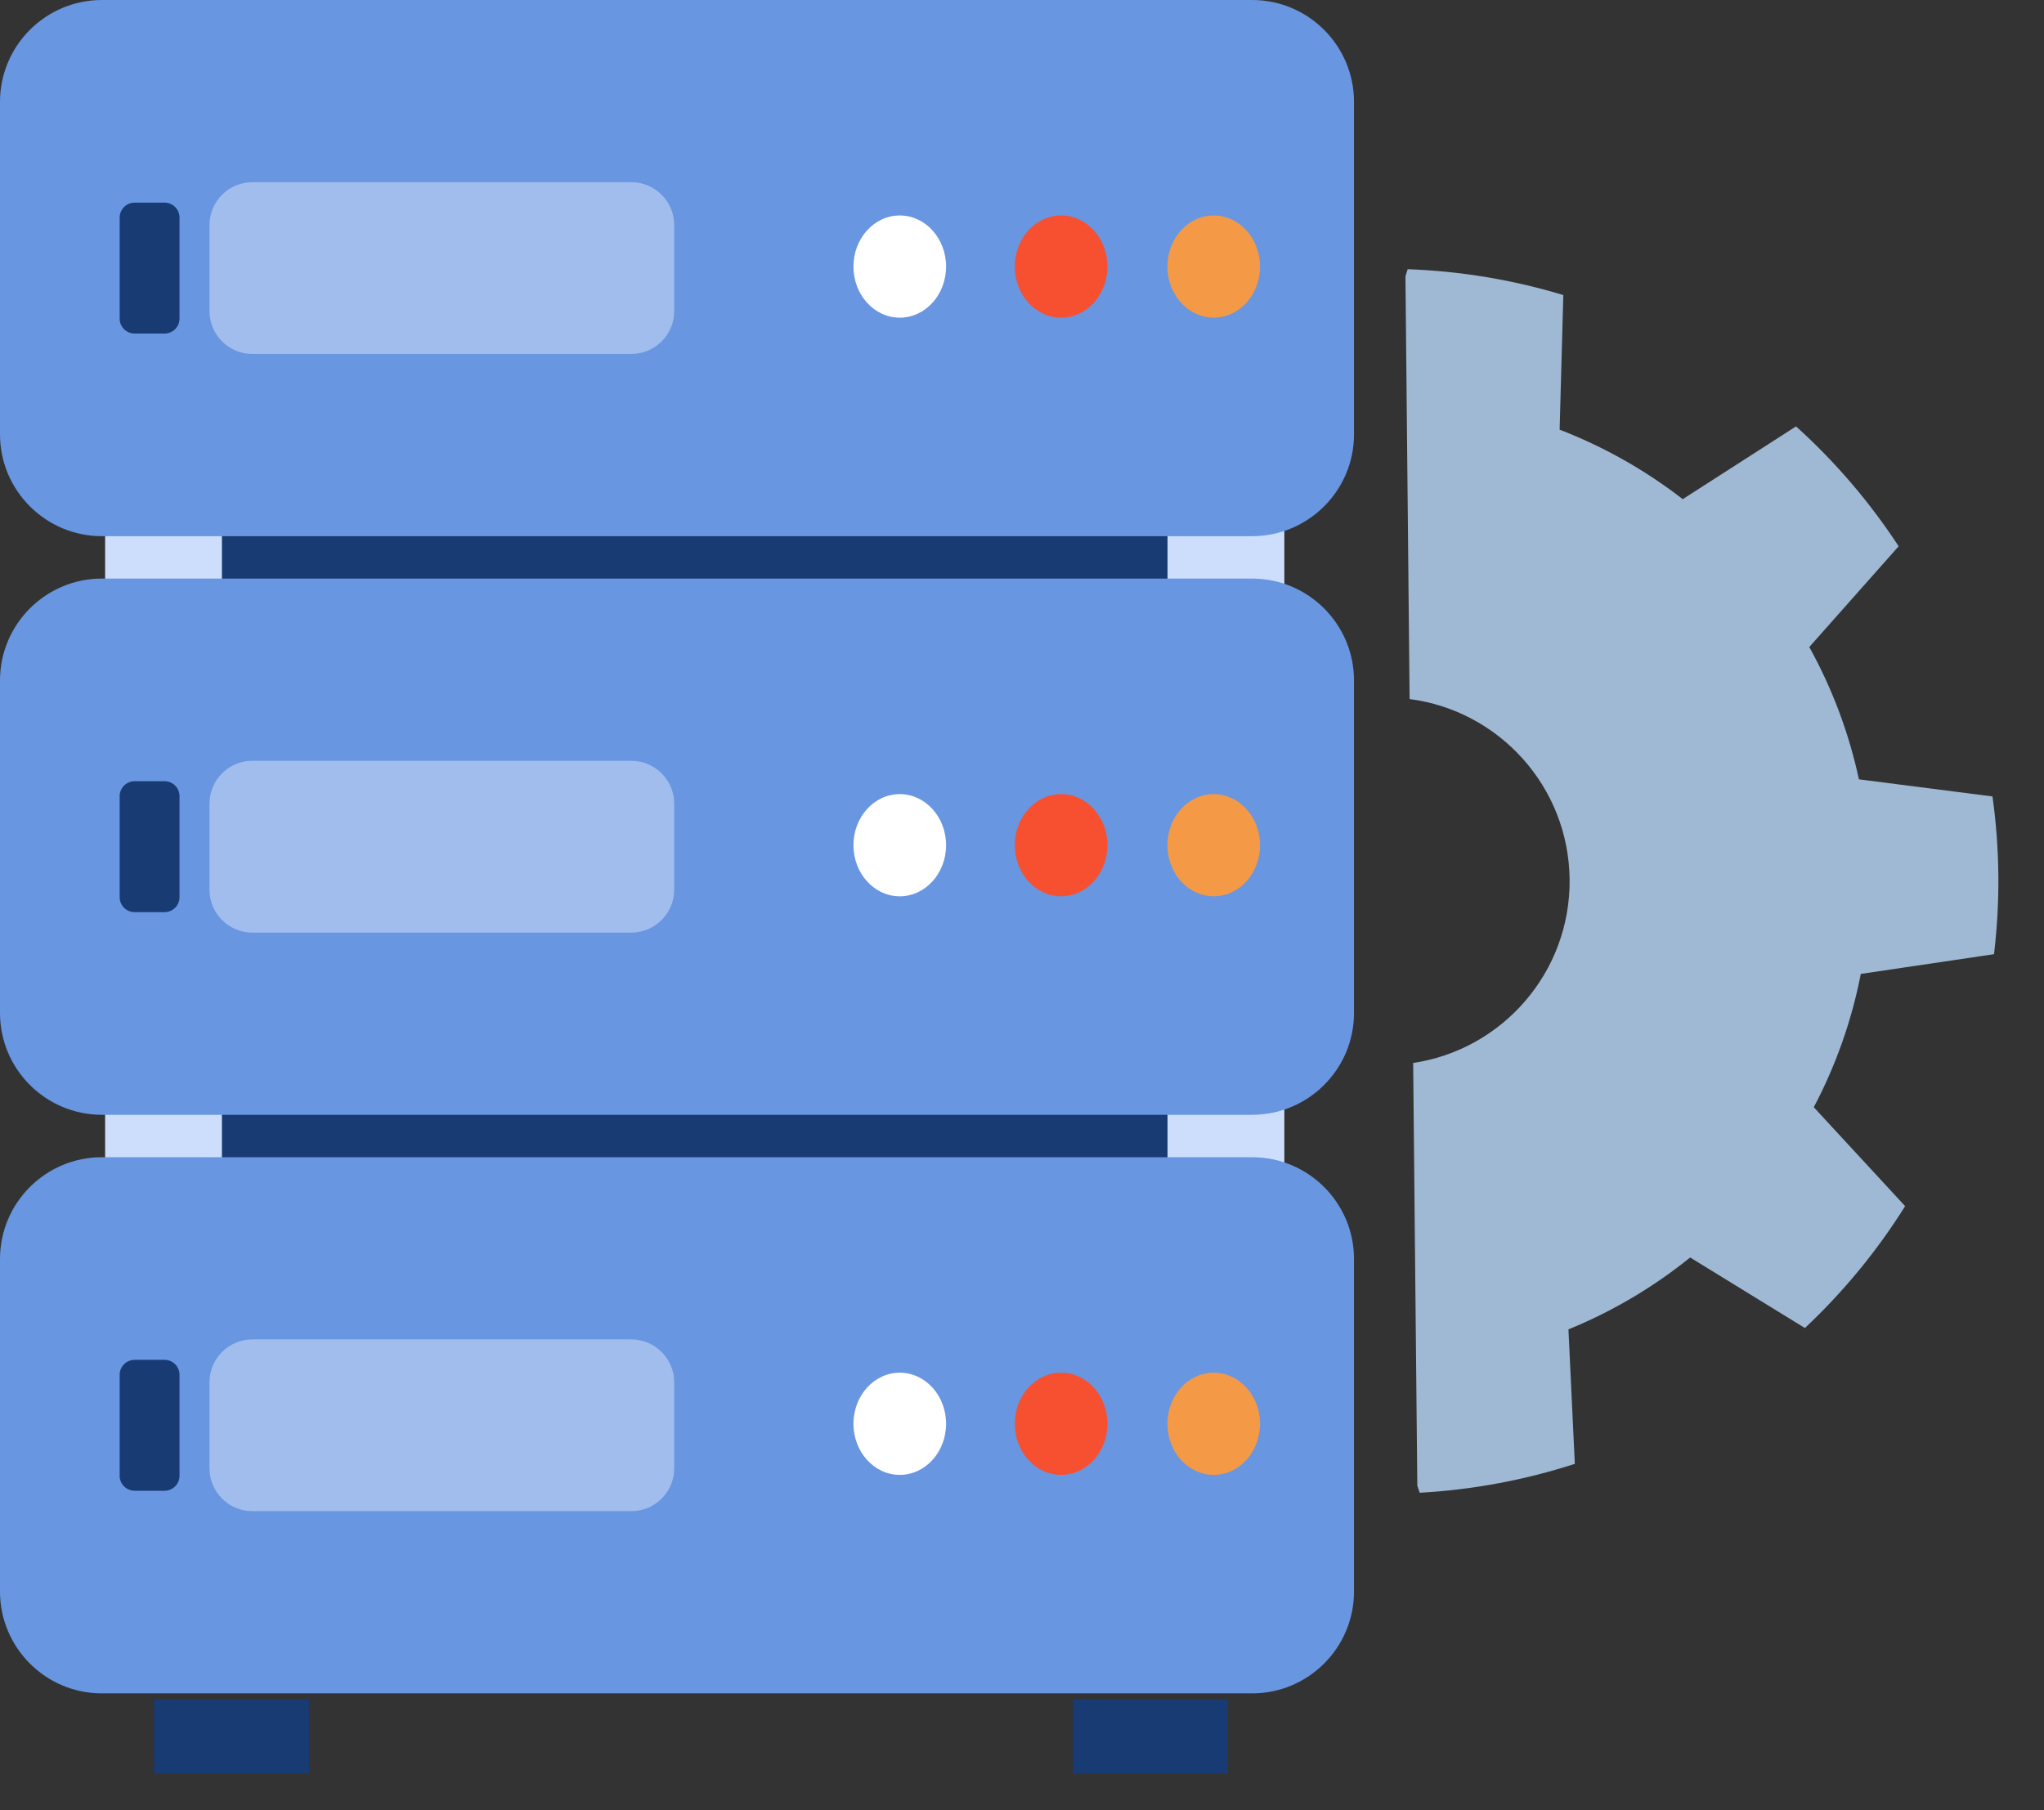
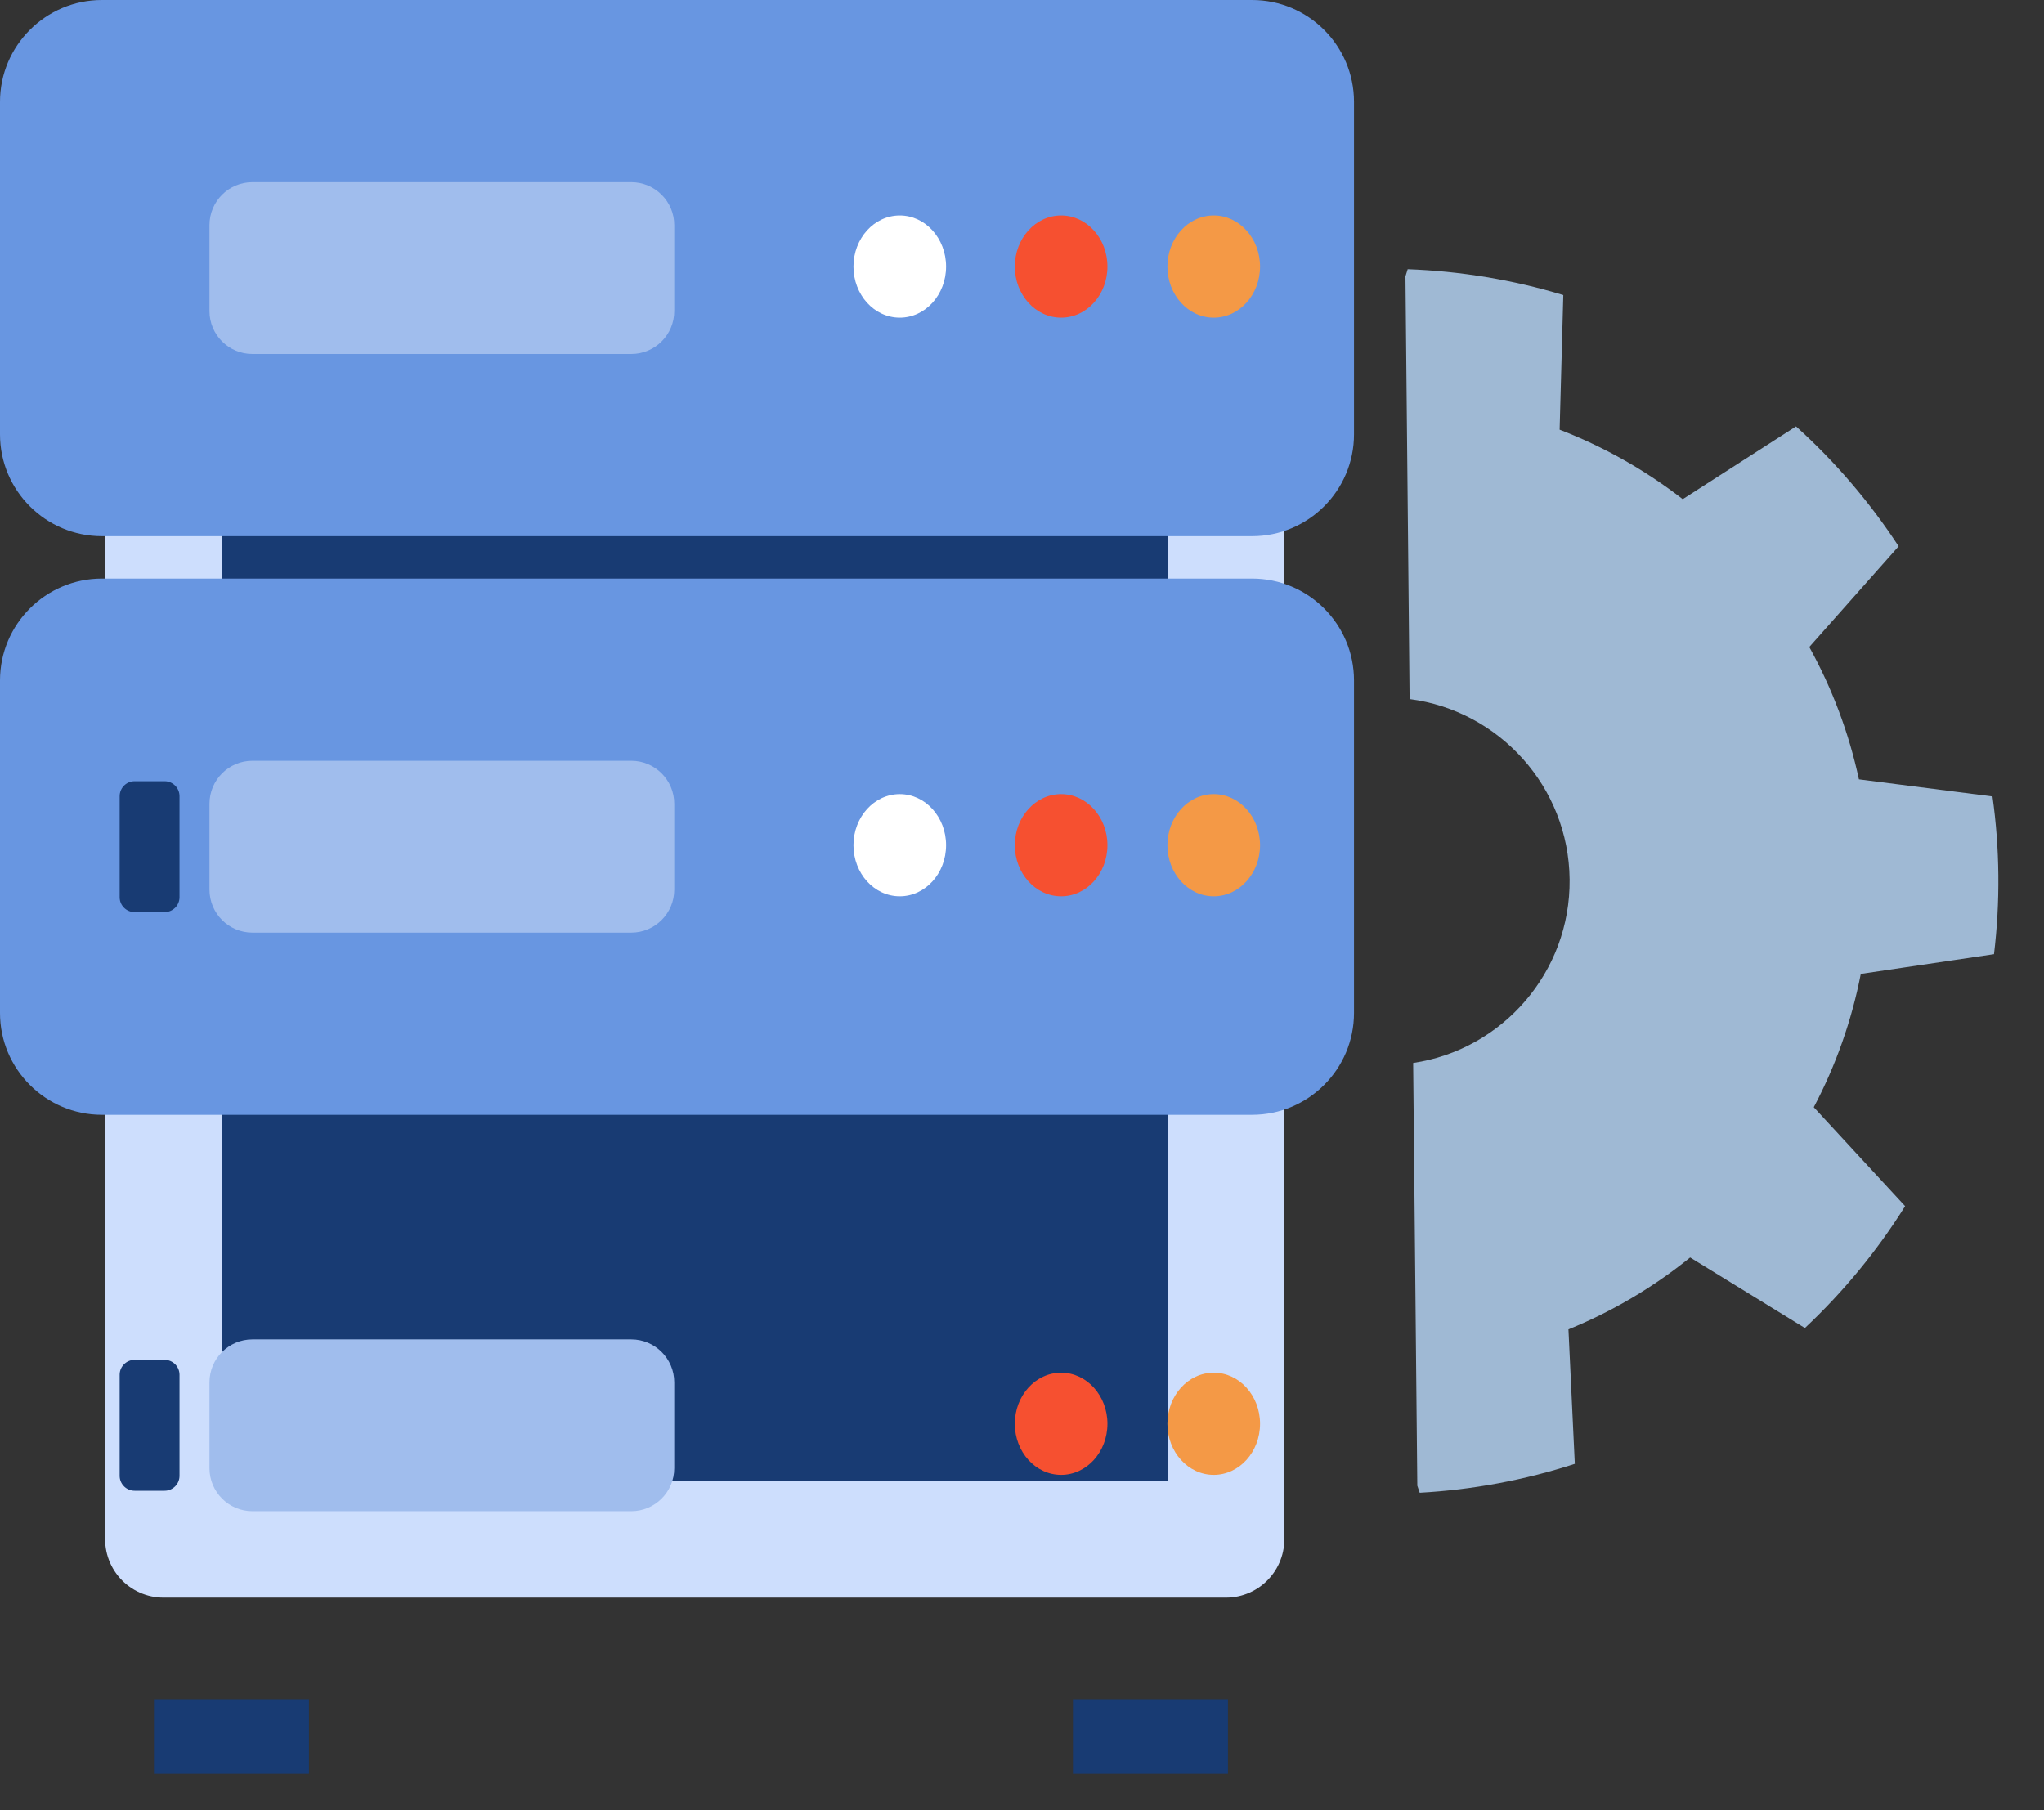
<svg xmlns="http://www.w3.org/2000/svg" width="100%" height="100%" viewBox="0 0 35 31" version="1.1" xml:space="preserve" style="fill-rule:evenodd;clip-rule:evenodd;stroke-linecap:round;stroke-linejoin:round;stroke-miterlimit:1.5;">
  <rect x="0" y="0" width="35" height="31" fill="#333333" stroke="none" />
  <g>
    <path d="M24.066,4.732l0.038,-0.122c0.904,0.033 1.8,0.181 2.665,0.443l-0.063,2.305c0.757,0.292 1.467,0.693 2.108,1.19l1.94,-1.246c0.672,0.606 1.262,1.296 1.757,2.053l-1.53,1.725c0.392,0.709 0.679,1.473 0.85,2.266l2.287,0.293c0.125,0.895 0.134,1.803 0.026,2.701l-2.281,0.338c-0.155,0.796 -0.426,1.565 -0.805,2.283l1.564,1.694c-0.48,0.767 -1.057,1.468 -1.716,2.087l-1.965,-1.208c-0.631,0.51 -1.333,0.925 -2.084,1.231l0.109,2.303c-0.861,0.279 -1.753,0.445 -2.656,0.495l-0.041,-0.121l-0.071,-7.239c1.528,-0.227 2.695,-1.554 2.679,-3.142c-0.015,-1.589 -1.208,-2.892 -2.74,-3.09l-0.071,-7.239Z" style="fill:#9fb9d4;" />
    <g>
      <rect x="2.8" y="4.313" width="18.192" height="22.046" style="fill:#183b73;stroke:#cddefd;stroke-width:2px;" />
      <g>
        <path d="M23.185,1.745c-0,-0.963 -0.782,-1.745 -1.745,-1.745l-19.695,-0c-0.963,-0 -1.745,0.782 -1.745,1.745l-0,5.693c-0,0.962 0.782,1.744 1.745,1.744l19.695,0c0.963,0 1.745,-0.782 1.745,-1.744l-0,-5.693Z" style="fill:#6896e1;" />
-         <path d="M3.074,3.726c0,-0.141 -0.115,-0.256 -0.256,-0.256l-0.512,0c-0.142,0 -0.257,0.115 -0.257,0.256l0,1.73c0,0.141 0.115,0.256 0.257,0.256l0.512,0c0.141,0 0.256,-0.115 0.256,-0.256l0,-1.73Z" style="fill:#183b73;" />
        <path d="M11.545,3.855c0,-0.406 -0.33,-0.735 -0.736,-0.735l-6.487,-0c-0.406,-0 -0.735,0.329 -0.735,0.735l-0,1.472c-0,0.406 0.329,0.735 0.735,0.735l6.487,0c0.406,0 0.736,-0.329 0.736,-0.735l0,-1.472Z" style="fill:#a0bded;" />
        <ellipse cx="15.407" cy="4.565" rx="0.793" ry="0.875" style="fill:#fff;" />
        <ellipse cx="18.17" cy="4.565" rx="0.793" ry="0.875" style="fill:#f65030;" />
        <ellipse cx="20.783" cy="4.565" rx="0.793" ry="0.875" style="fill:#f49946;" />
      </g>
      <g>
        <path d="M23.185,11.653c-0,-0.963 -0.782,-1.745 -1.745,-1.745l-19.695,0c-0.963,0 -1.745,0.782 -1.745,1.745l-0,5.693c-0,0.963 0.782,1.745 1.745,1.745l19.695,-0c0.963,-0 1.745,-0.782 1.745,-1.745l-0,-5.693Z" style="fill:#6896e1;" />
        <path d="M3.074,13.635c0,-0.142 -0.115,-0.257 -0.256,-0.257l-0.512,0c-0.142,0 -0.257,0.115 -0.257,0.257l0,1.729c0,0.142 0.115,0.256 0.257,0.256l0.512,0c0.141,0 0.256,-0.114 0.256,-0.256l0,-1.729Z" style="fill:#183b73;" />
        <path d="M11.545,13.764c0,-0.406 -0.33,-0.736 -0.736,-0.736l-6.487,0c-0.406,0 -0.735,0.33 -0.735,0.736l-0,1.471c-0,0.406 0.329,0.736 0.735,0.736l6.487,-0c0.406,-0 0.736,-0.33 0.736,-0.736l0,-1.471Z" style="fill:#a0bded;" />
        <ellipse cx="15.407" cy="14.474" rx="0.793" ry="0.875" style="fill:#fff;" />
        <ellipse cx="18.17" cy="14.474" rx="0.793" ry="0.875" style="fill:#f65030;" />
        <ellipse cx="20.783" cy="14.474" rx="0.793" ry="0.875" style="fill:#f49946;" />
      </g>
      <g>
-         <path d="M23.185,21.561c-0,-0.963 -0.782,-1.744 -1.745,-1.744l-19.695,-0c-0.963,-0 -1.745,0.781 -1.745,1.744l-0,5.693c-0,0.963 0.782,1.745 1.745,1.745l19.695,-0c0.963,-0 1.745,-0.782 1.745,-1.745l-0,-5.693Z" style="fill:#6896e1;" />
        <path d="M3.074,23.543c0,-0.141 -0.115,-0.256 -0.256,-0.256l-0.512,-0c-0.142,-0 -0.257,0.115 -0.257,0.256l0,1.73c0,0.141 0.115,0.256 0.257,0.256l0.512,-0c0.141,-0 0.256,-0.115 0.256,-0.256l0,-1.73Z" style="fill:#183b73;" />
        <path d="M11.545,23.672c0,-0.406 -0.33,-0.735 -0.736,-0.735l-6.487,-0c-0.406,-0 -0.735,0.329 -0.735,0.735l-0,1.471c-0,0.406 0.329,0.736 0.735,0.736l6.487,0c0.406,0 0.736,-0.33 0.736,-0.736l0,-1.471Z" style="fill:#a0bded;" />
-         <ellipse cx="15.407" cy="24.382" rx="0.793" ry="0.875" style="fill:#fff;" />
        <ellipse cx="18.17" cy="24.382" rx="0.793" ry="0.875" style="fill:#f65030;" />
        <ellipse cx="20.783" cy="24.382" rx="0.793" ry="0.875" style="fill:#f49946;" />
      </g>
      <rect x="2.636" y="29.099" width="2.655" height="1.276" style="fill:#183b73;" />
      <rect x="18.372" y="29.099" width="2.655" height="1.276" style="fill:#183b73;" />
    </g>
  </g>
</svg>